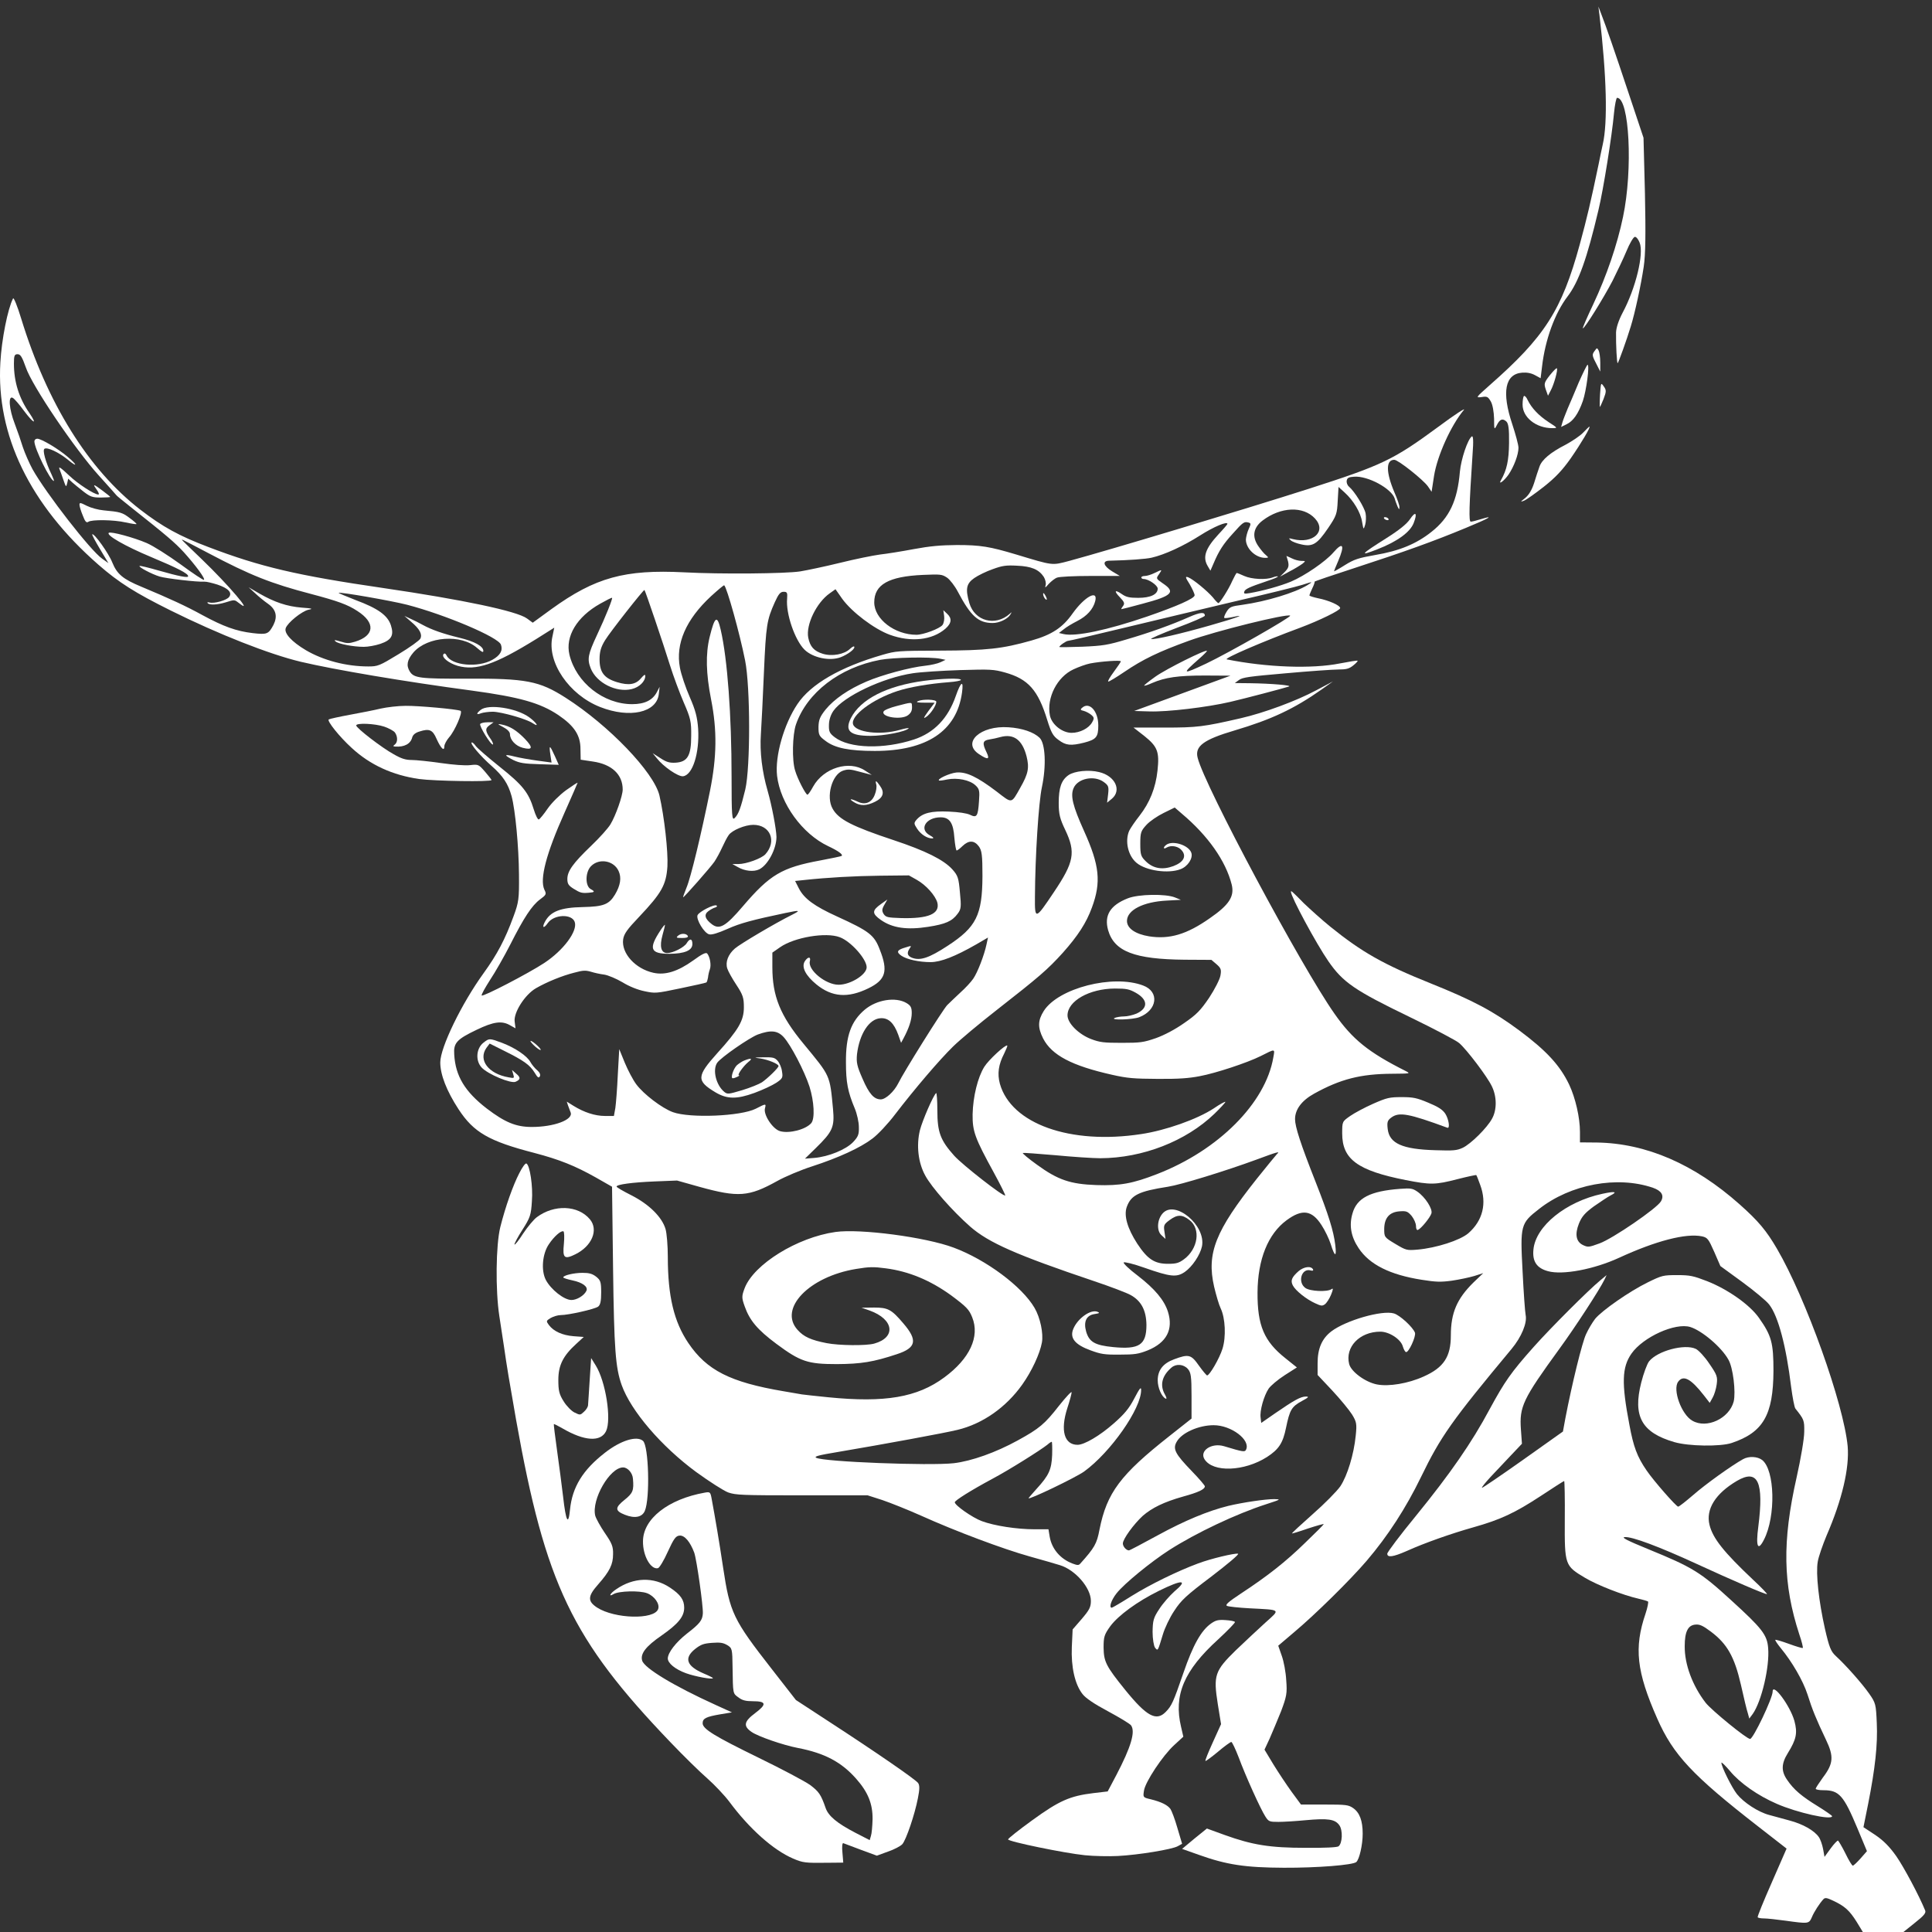
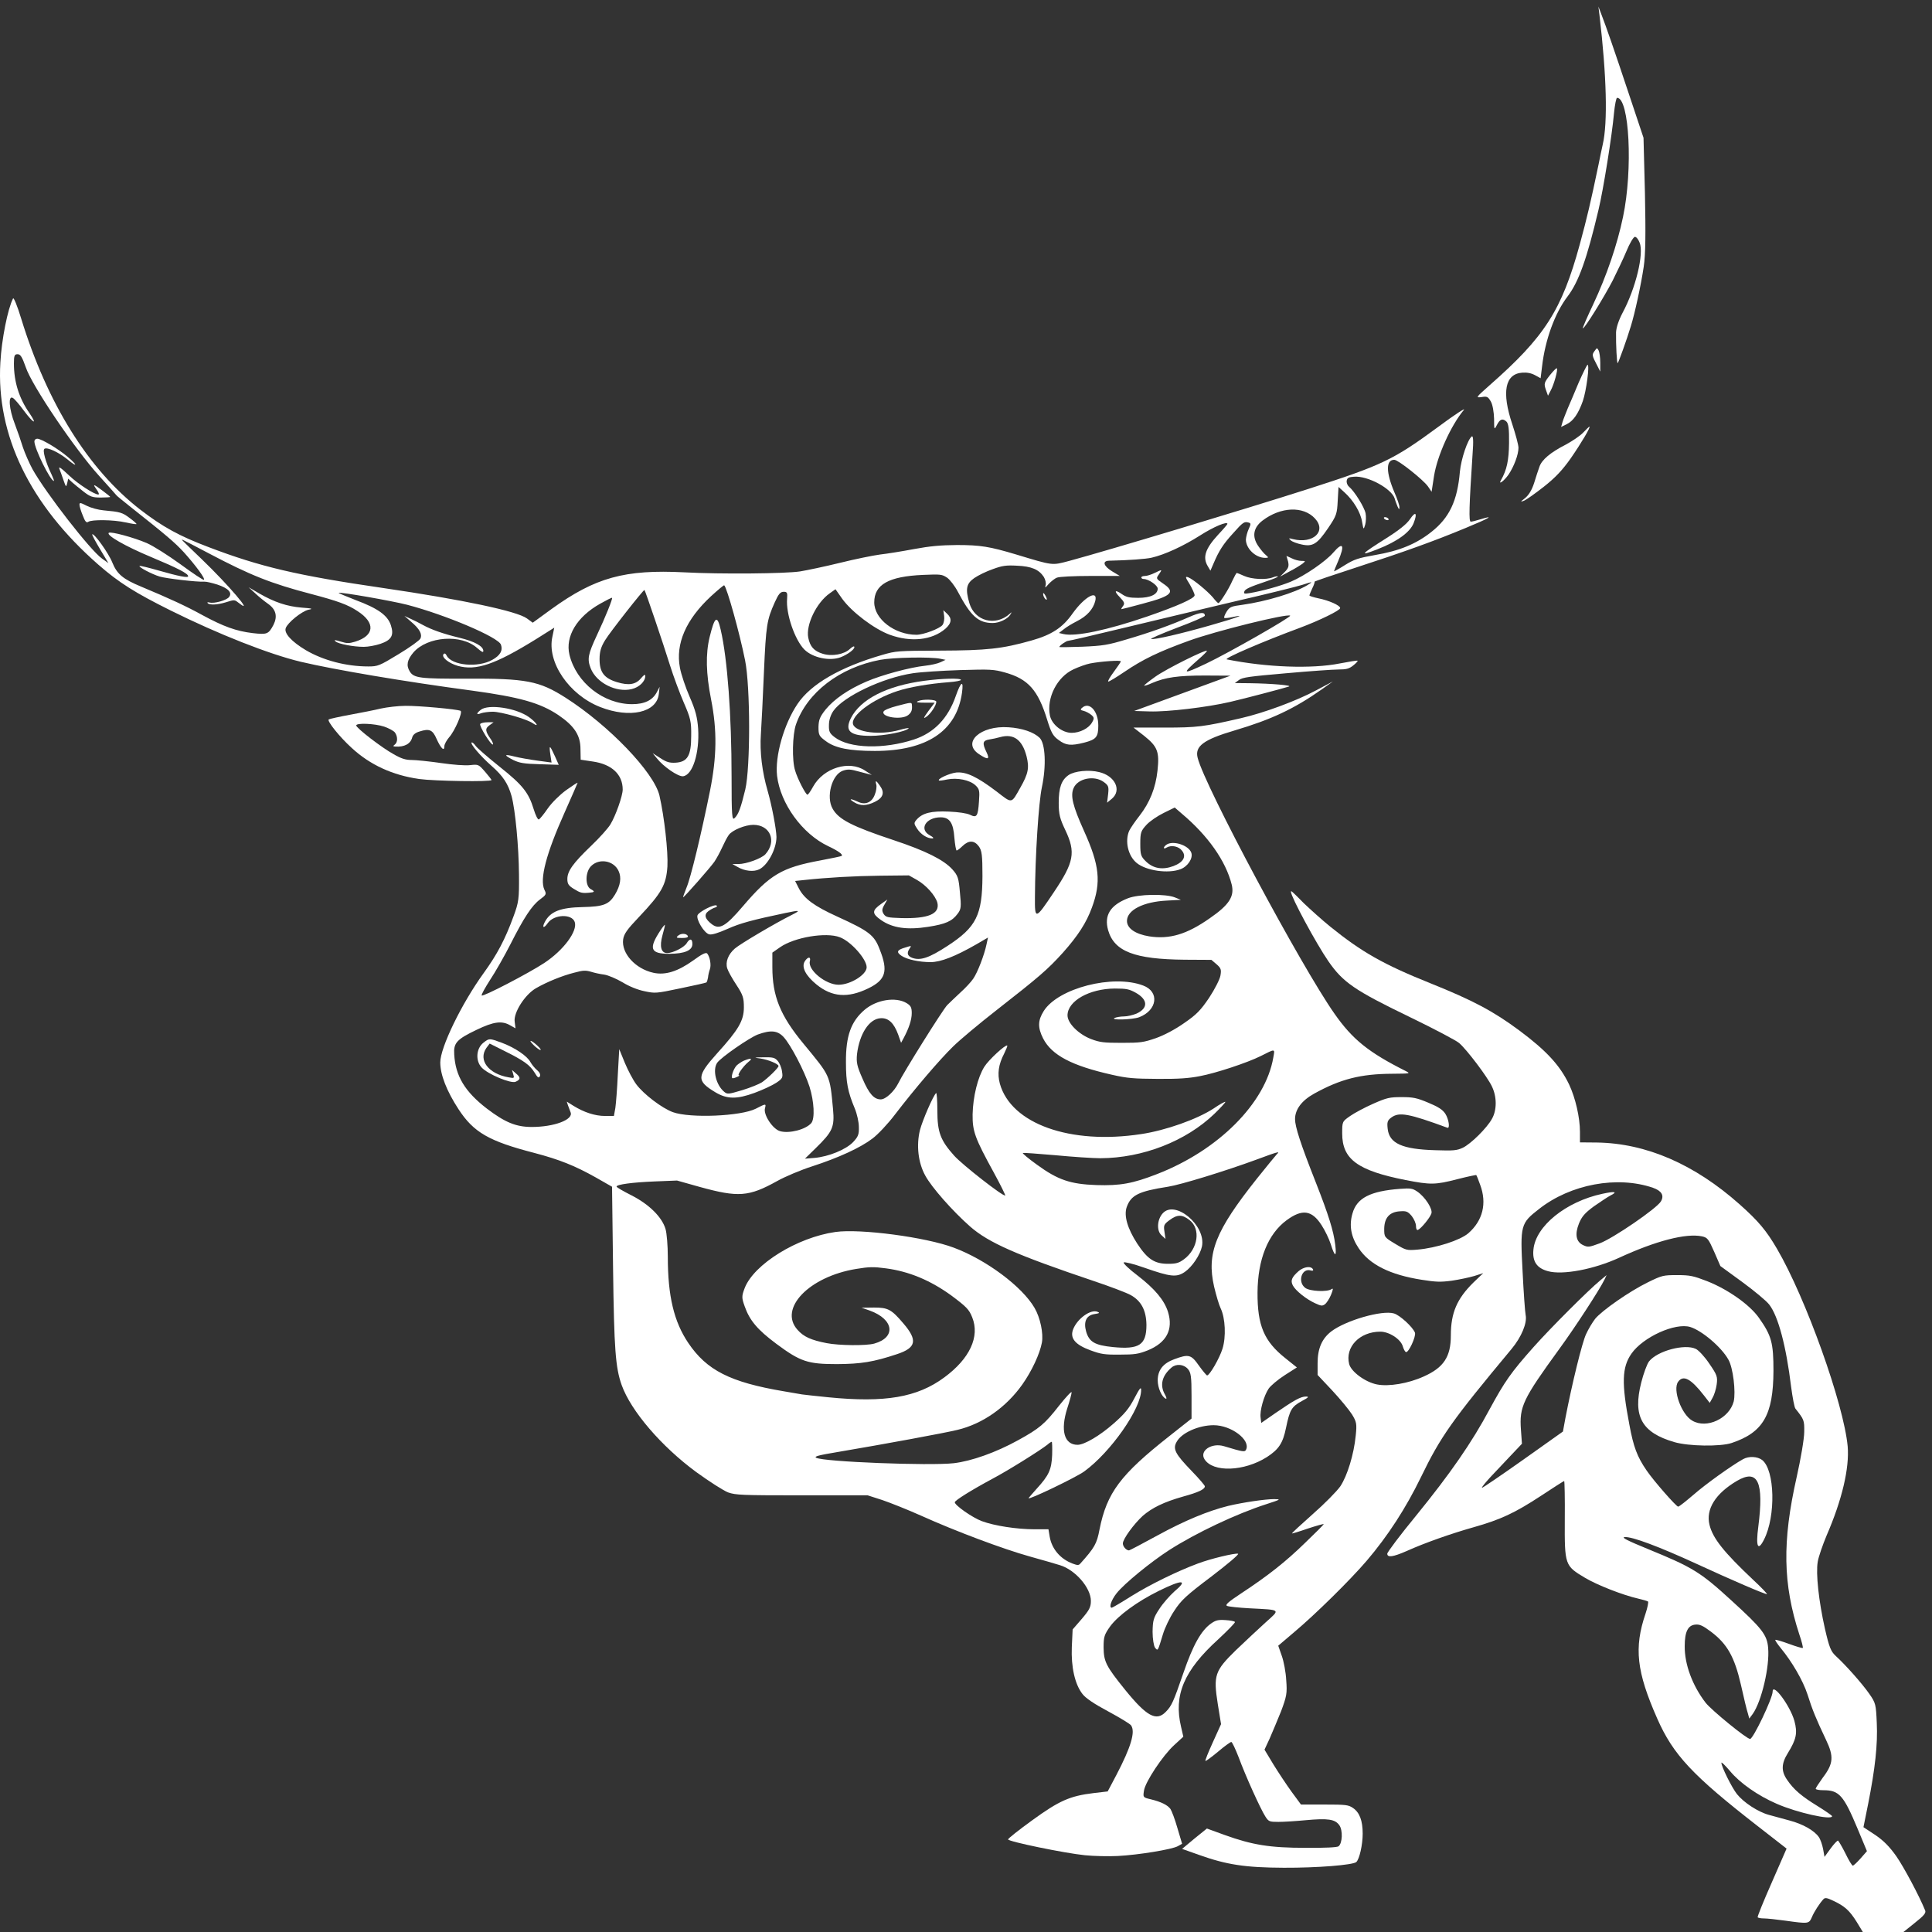
<svg xmlns="http://www.w3.org/2000/svg" xmlns:ns1="http://sodipodi.sourceforge.net/DTD/sodipodi-0.dtd" xmlns:ns2="http://www.inkscape.org/namespaces/inkscape" version="1.1" id="svg815" width="999.062" height="999.062" viewBox="0 0 999.062 999.062" ns1:docname="bull.svg" ns2:version="1.1.2 (0a00cf5339, 2022-02-04)">
  <rect x="0" y="0" width="999.062" height="999.062" fill="#333333" stroke="none" />
  <defs id="defs819" />
  <ns1:namedview pagecolor="#ffffff" bordercolor="#666666" borderopacity="1" objecttolerance="10" gridtolerance="10" guidetolerance="10" ns2:pageopacity="0" ns2:pageshadow="2" ns2:window-width="2256" ns2:window-height="1416" id="namedview817" showgrid="false" fit-margin-top="0" fit-margin-left="0" fit-margin-right="0" fit-margin-bottom="0" ns2:zoom="0.39056226" ns2:cx="-145.94344" ns2:cy="217.63496" ns2:window-x="0" ns2:window-y="54" ns2:window-maximized="1" ns2:current-layer="svg815" showguides="true" ns2:pagecheckerboard="0" />
  <path style="fill:none;fill-opacity:1;stroke:#f7a400;stroke-width:0.852;stroke-opacity:1" d="" id="path1155" ns2:connector-curvature="0" />
  <path style="fill:none;fill-opacity:1;stroke:#f7a400;stroke-width:0.852;stroke-opacity:1" d="" id="path1157" ns2:connector-curvature="0" />
  <path style="fill:none;fill-opacity:1;stroke:#f7a400;stroke-width:0.852;stroke-opacity:1" d="" id="path1177" ns2:connector-curvature="0" />
  <path style="fill:none;fill-opacity:1;stroke:#f7a400;stroke-width:0.852;stroke-opacity:1" d="" id="path1179" ns2:connector-curvature="0" />
  <path style="fill:none;fill-opacity:1;stroke:#f7a400;stroke-width:0.852;stroke-opacity:1" d="" id="path1181" ns2:connector-curvature="0" />
  <path style="fill:none;fill-opacity:1;stroke:#f7a400;stroke-width:0.852;stroke-opacity:1" d="" id="path1183" ns2:connector-curvature="0" />
  <path style="fill:none;fill-opacity:1;stroke:#f7a400;stroke-width:0.852;stroke-opacity:1" d="" id="path1185" ns2:connector-curvature="0" />
  <path style="fill:none;fill-opacity:1;stroke:#f7a400;stroke-width:0.852;stroke-opacity:1" d="" id="path1191" ns2:connector-curvature="0" />
  <path style="fill:none;fill-opacity:1;stroke:#f7a400;stroke-width:0.852;stroke-opacity:1" d="" id="path1193" ns2:connector-curvature="0" />
  <path style="fill:none;fill-opacity:1;stroke:#f7a400;stroke-width:0.852;stroke-opacity:1" d="" id="path1195" ns2:connector-curvature="0" />
-   <path style="fill:none;fill-opacity:1;stroke:#f7a400;stroke-width:0.852;stroke-opacity:1" d="" id="path1197" ns2:connector-curvature="0" />
  <path style="fill:none;fill-opacity:1;stroke:#f7a400;stroke-width:0.852;stroke-opacity:1" d="" id="path1215" ns2:connector-curvature="0" />
  <path style="fill:none;fill-opacity:1;stroke:#f7a400;stroke-width:0.852;stroke-opacity:1" d="" id="path1217" ns2:connector-curvature="0" />
  <path style="fill:none;fill-opacity:1;stroke:#f7a400;stroke-width:0.301;stroke-opacity:1" d="" id="path1233" ns2:connector-curvature="0" />
  <path style="fill:none;fill-opacity:1;stroke:#f7a400;stroke-width:0.301;stroke-opacity:1" d="" id="path1235" ns2:connector-curvature="0" />
  <g style="fill:#ffffff;fill-opacity:1;stroke:none" transform="matrix(0.106,0,0,-0.078,-0.236,999.062)" id="g1034">
    <path ns2:connector-curvature="0" d="m 7805,12710 c 35,-403 41,-715 16,-860 -5,-30 -14,-89 -20,-130 -39,-254 -56,-352 -92,-532 -88,-437 -171,-613 -441,-935 -66,-80 -68,-82 -38,-77 27,6 31,3 45,-29 9,-21 15,-69 16,-114 0,-74 1,-76 13,-44 15,41 28,48 47,25 10,-13 14,-49 13,-143 -1,-116 -11,-178 -39,-245 -16,-37 15,-6 37,37 26,53 48,131 48,177 0,19 -14,89 -30,155 -53,214 -36,335 49,343 23,2 43,-3 62,-17 l 27,-20 7,77 c 15,177 62,354 125,466 54,97 94,249 150,571 24,134 67,502 76,643 4,56 11,102 15,102 60,0 78,-475 29,-790 -28,-183 -80,-390 -145,-578 -30,-86 -53,-158 -51,-160 7,-6 103,205 145,315 22,60 53,148 68,197 15,50 33,91 40,94 7,2 17,-14 24,-38 22,-73 -19,-303 -83,-465 -19,-49 -31,-98 -32,-130 -1,-81 4,-209 8,-204 4,4 44,154 64,244 20,87 50,276 63,395 9,82 10,220 6,485 l -7,370 -70,285 c -73,298 -112,451 -136,535 l -14,50 z" id="path968" style="fill:#ffffff;fill-opacity:1" />
    <path ns2:connector-curvature="0" d="m 66,10830 c -26,-68 -56,-273 -62,-425 -21,-481 144,-943 478,-1340 101,-120 180,-187 353,-304 234,-158 481,-290 635,-340 166,-53 504,-131 835,-191 232,-43 332,-81 421,-162 78,-72 108,-134 108,-225 l 1,-71 59,-12 c 93,-18 146,-86 146,-186 0,-41 -34,-173 -60,-231 -11,-25 -53,-89 -94,-142 -89,-116 -116,-168 -116,-220 0,-32 6,-44 31,-65 32,-27 40,-30 74,-26 29,3 31,8 9,24 -28,21 -27,114 2,153 40,54 111,36 134,-33 15,-44 9,-96 -18,-157 -29,-65 -56,-79 -156,-82 -110,-3 -159,-29 -186,-99 -15,-39 -5,-45 14,-8 30,59 118,64 132,8 15,-60 -55,-188 -149,-272 -76,-68 -301,-227 -305,-215 -2,6 17,52 41,103 25,51 69,156 98,233 67,180 106,261 146,301 30,30 32,35 21,64 -24,70 9,240 98,510 35,107 64,197 64,199 0,3 -25,-19 -56,-49 -32,-32 -70,-83 -90,-122 -18,-36 -38,-69 -43,-72 -5,-3 -16,27 -25,67 -25,112 -55,162 -166,282 -56,61 -109,123 -117,138 -8,16 -17,26 -20,23 -8,-8 42,-89 98,-156 55,-66 80,-117 97,-200 18,-91 35,-334 36,-520 1,-161 -1,-183 -27,-278 -41,-152 -79,-250 -146,-376 -107,-201 -211,-492 -211,-591 0,-81 31,-189 89,-310 74,-154 148,-212 370,-290 123,-44 198,-85 299,-162 l 80,-62 5,-543 c 5,-537 12,-657 42,-772 45,-171 193,-406 364,-577 64,-63 134,-124 156,-135 37,-17 64,-19 360,-19 h 320 l 71,-31 c 39,-18 124,-64 190,-104 168,-103 400,-221 529,-270 61,-23 127,-49 148,-58 75,-31 151,-150 151,-237 0,-42 -8,-61 -45,-120 l -44,-69 -4,-117 c -4,-132 15,-247 52,-311 15,-27 56,-65 125,-115 56,-41 107,-83 112,-93 22,-42 0,-143 -72,-330 l -42,-108 -69,-11 c -116,-19 -168,-51 -299,-180 -65,-64 -118,-121 -118,-127 0,-14 274,-91 375,-105 44,-6 116,-8 160,-5 102,7 266,44 293,65 l 21,16 -23,105 c -12,58 -28,114 -34,126 -14,26 -45,47 -96,64 -38,12 -38,13 -33,57 6,58 92,234 148,303 l 44,55 -11,65 c -37,210 14,374 181,580 46,58 83,110 82,115 -2,6 -23,11 -47,13 -35,3 -47,-1 -70,-23 -48,-46 -88,-143 -134,-325 -50,-197 -58,-221 -87,-261 -46,-64 -93,-29 -197,145 -94,158 -105,188 -106,281 0,72 3,86 33,143 39,71 131,163 237,234 115,77 145,75 74,-6 -21,-26 -54,-76 -72,-114 -29,-59 -32,-77 -33,-152 0,-47 6,-94 12,-105 14,-23 13,-25 38,87 9,42 34,114 56,158 33,69 58,101 181,227 78,81 137,148 130,151 -16,5 -134,-33 -196,-65 -101,-51 -233,-139 -323,-215 -50,-43 -94,-78 -97,-78 -15,0 -3,50 23,95 37,64 167,208 257,287 131,114 327,240 473,304 72,32 74,33 39,34 -43,0 -153,-22 -224,-45 -98,-33 -212,-97 -344,-195 -74,-55 -137,-100 -140,-100 -13,0 -30,25 -30,46 0,29 53,128 97,183 45,53 103,92 197,128 75,28 106,48 106,68 0,6 -29,52 -64,101 -81,114 -94,147 -73,195 24,59 107,109 180,109 86,0 181,-98 158,-162 -6,-17 -13,-16 -108,23 -60,24 -120,-30 -95,-86 41,-90 194,-82 305,14 58,51 78,93 93,194 18,118 27,140 77,177 33,24 37,30 20,30 -25,0 -56,-23 -148,-109 l -70,-66 -3,35 c -5,45 16,145 39,192 10,20 45,60 78,89 l 60,52 -56,61 c -104,112 -137,217 -136,436 1,219 51,388 142,479 76,76 123,67 170,-32 17,-35 37,-92 45,-126 20,-88 30,-89 22,-4 -8,90 -32,196 -96,417 -73,251 -100,365 -100,415 0,64 32,123 93,169 129,97 227,131 382,132 88,1 89,1 65,18 -182,124 -260,210 -348,381 -162,313 -633,1509 -667,1695 -15,77 28,121 180,182 179,72 290,143 423,270 l 57,55 -82,-59 c -96,-70 -255,-150 -368,-185 -182,-57 -213,-62 -371,-62 h -152 l 53,-56 c 64,-70 74,-104 64,-229 -9,-115 -38,-213 -88,-300 -21,-36 -43,-80 -50,-99 -22,-68 -6,-166 36,-213 46,-52 154,-73 214,-42 36,18 62,73 53,109 -13,51 -91,84 -122,53 -17,-17 -15,-33 2,-18 23,18 59,8 75,-22 22,-38 6,-76 -42,-101 -53,-27 -98,-17 -134,30 -25,33 -28,44 -28,118 0,74 3,85 30,125 16,24 54,59 84,79 l 54,36 34,-40 c 128,-146 215,-314 244,-471 14,-78 -12,-134 -107,-223 -112,-107 -196,-141 -296,-120 -67,15 -108,53 -108,102 0,72 79,127 194,135 l 69,5 -29,16 c -46,25 -178,22 -230,-6 -86,-46 -116,-113 -96,-211 30,-141 128,-193 374,-196 l 130,-1 25,-29 c 22,-26 24,-36 19,-75 -3,-25 -28,-91 -55,-147 -42,-84 -61,-111 -122,-168 -45,-43 -97,-80 -138,-100 -60,-28 -75,-31 -166,-31 -88,0 -107,3 -150,25 -61,32 -115,105 -115,157 0,95 106,177 231,178 57,0 70,-4 102,-28 60,-46 61,-102 4,-138 -18,-10 -45,-19 -62,-19 -16,0 -37,-5 -45,-10 -25,-16 87,-12 120,5 88,46 100,169 19,210 -147,76 -414,-17 -485,-169 -29,-63 -30,-109 -3,-182 42,-111 140,-181 337,-241 75,-23 106,-26 222,-27 102,-1 152,4 205,18 79,20 232,89 297,133 73,50 70,51 62,-9 -38,-302 -267,-615 -567,-773 -119,-63 -180,-78 -296,-73 -127,6 -188,34 -290,135 -41,40 -72,75 -69,78 2,2 73,-5 158,-15 85,-11 184,-20 220,-20 207,1 418,113 557,295 29,38 53,74 53,78 0,5 -26,-14 -57,-43 -81,-72 -235,-146 -354,-170 -346,-72 -634,68 -689,334 -13,66 -7,127 21,200 10,28 17,51 15,53 -8,9 -91,-95 -112,-141 -32,-70 -55,-197 -57,-315 -1,-112 11,-157 103,-385 33,-82 58,-151 56,-153 -9,-9 -208,202 -249,264 -67,102 -82,155 -82,300 0,67 -3,119 -6,115 -14,-16 -67,-182 -79,-246 -18,-100 -9,-215 26,-301 31,-78 133,-235 219,-338 90,-107 225,-188 605,-362 79,-36 160,-78 178,-92 52,-39 76,-102 77,-198 0,-133 -35,-164 -163,-147 -89,12 -116,34 -131,102 -14,67 1,109 41,117 24,5 27,8 14,15 -33,18 -97,-44 -118,-114 -18,-60 8,-104 85,-142 50,-25 68,-29 142,-28 73,0 91,4 136,28 92,51 126,138 99,256 -18,77 -64,152 -148,240 -41,42 -71,81 -68,87 4,5 47,-9 101,-35 128,-61 157,-65 197,-28 37,35 75,113 84,170 20,139 -132,311 -192,218 -27,-41 -30,-114 -6,-144 l 20,-25 -5,47 c -5,43 -3,50 25,78 38,38 61,38 97,0 56,-58 42,-191 -27,-260 -25,-25 -38,-30 -78,-30 -66,0 -100,31 -150,134 -48,101 -66,186 -51,243 21,79 59,104 201,134 62,13 280,104 430,179 105,53 119,58 102,38 -5,-7 -49,-80 -98,-163 -203,-347 -246,-495 -209,-716 10,-57 24,-122 32,-144 23,-65 27,-190 9,-268 -15,-65 -63,-177 -75,-177 -3,0 -21,29 -40,65 -38,74 -50,78 -121,42 -54,-27 -80,-72 -80,-140 0,-48 19,-109 39,-121 6,-4 4,9 -4,28 -26,62 -14,125 33,179 23,26 59,21 79,-10 15,-23 18,-50 18,-178 v -151 l -107,-115 c -240,-257 -306,-376 -342,-621 -13,-94 -24,-120 -94,-226 -8,-12 -14,-11 -38,1 -60,31 -101,98 -111,178 l -6,49 h -68 c -86,0 -196,23 -257,54 -46,23 -132,105 -132,125 0,12 80,80 184,156 78,56 235,190 268,226 9,11 18,19 21,19 2,0 3,-39 2,-87 -3,-98 -16,-136 -76,-225 -21,-32 -39,-60 -39,-62 0,-13 230,137 271,177 129,127 280,419 278,542 0,22 -8,8 -33,-57 -26,-68 -49,-105 -102,-168 -67,-80 -142,-140 -175,-140 -65,0 -85,95 -50,243 12,49 21,96 21,105 0,9 -27,-30 -61,-88 -70,-122 -96,-152 -202,-231 -107,-80 -225,-137 -312,-151 -118,-18 -634,9 -671,36 -12,9 11,17 108,39 222,51 522,126 581,146 123,40 237,149 316,300 47,90 86,205 96,279 8,60 -8,165 -36,230 -61,142 -236,319 -394,399 -137,70 -456,127 -577,104 -187,-36 -398,-214 -443,-372 -15,-54 -15,-64 0,-121 24,-93 62,-155 155,-249 117,-118 153,-134 295,-134 118,1 178,14 293,66 94,42 102,92 31,204 -58,93 -75,105 -143,105 l -61,-1 40,-19 c 118,-58 130,-178 22,-219 -39,-15 -172,-13 -232,3 -76,20 -112,42 -142,88 -94,141 56,353 286,404 63,14 84,15 144,4 113,-20 217,-79 319,-179 75,-76 88,-94 103,-146 38,-128 -12,-274 -136,-398 -132,-133 -290,-169 -565,-132 -60,8 -118,17 -129,19 -11,3 -51,12 -90,21 -261,60 -375,139 -465,320 -70,141 -100,311 -100,571 0,73 -5,156 -11,184 -17,79 -79,163 -165,223 -41,28 -74,54 -74,59 0,14 77,28 185,34 l 110,6 110,-42 c 189,-71 240,-66 379,39 38,29 115,73 170,97 129,57 235,123 294,184 26,26 76,98 111,161 96,170 216,361 283,450 33,44 128,152 212,241 209,222 249,269 323,380 74,113 115,199 142,300 46,169 37,280 -38,506 -56,169 -68,236 -51,287 21,64 101,85 147,39 23,-23 25,-31 21,-81 l -5,-56 24,27 c 48,56 15,151 -63,176 -50,17 -120,7 -149,-20 -35,-33 -48,-84 -48,-185 0,-75 6,-105 32,-179 52,-149 43,-213 -56,-413 -90,-183 -93,-184 -92,-32 1,272 18,629 34,729 22,141 17,289 -11,327 -29,38 -85,64 -152,70 -137,13 -229,-102 -144,-178 44,-40 54,-36 37,12 -22,61 -19,78 13,85 15,3 39,10 54,16 65,24 107,-17 128,-127 14,-76 9,-115 -31,-210 -44,-106 -38,-105 -114,-25 -96,99 -149,133 -198,127 -33,-5 -94,-43 -84,-53 2,-2 20,1 40,7 49,13 110,-3 138,-39 19,-24 21,-36 17,-107 -5,-100 -11,-110 -44,-88 -16,10 -54,18 -103,21 -86,5 -128,-9 -157,-53 -14,-22 -14,-27 2,-60 18,-38 49,-65 74,-65 10,1 5,8 -12,21 -54,40 -19,119 53,119 44,0 62,-37 67,-136 3,-46 8,-84 11,-84 4,0 17,14 29,30 30,39 57,38 79,-2 15,-28 18,-58 18,-198 -1,-259 -30,-338 -170,-462 -91,-81 -134,-100 -174,-79 -23,13 -26,32 -11,62 10,19 9,19 -21,6 -41,-16 -46,-30 -19,-55 26,-24 85,-42 142,-42 49,0 119,37 222,117 l 58,46 -7,-44 c -11,-72 -44,-188 -65,-229 -11,-22 -39,-63 -63,-92 -23,-29 -52,-67 -64,-83 -22,-31 -214,-448 -239,-519 -20,-54 -61,-106 -85,-106 -33,0 -57,36 -89,137 -27,83 -31,108 -27,163 12,134 59,233 114,238 39,4 66,-31 87,-109 l 14,-54 12,30 c 26,66 40,122 40,167 0,38 -5,50 -26,67 -53,42 -145,22 -203,-44 -67,-77 -93,-174 -92,-349 0,-133 9,-196 43,-306 11,-36 20,-91 20,-123 1,-49 -3,-64 -28,-100 -35,-50 -120,-97 -189,-105 l -46,-5 52,69 c 83,110 93,140 85,259 -16,231 -12,216 -144,434 -114,187 -152,316 -152,508 v 96 l 38,36 c 70,66 224,101 291,66 54,-27 131,-145 131,-199 0,-49 -79,-116 -137,-116 -63,0 -151,98 -140,156 6,32 -10,31 -25,-1 -17,-38 4,-94 57,-153 76,-84 153,-92 253,-26 85,56 98,114 56,257 -27,97 -51,122 -209,220 -110,68 -159,117 -185,184 l -19,51 42,6 c 116,17 246,27 373,29 l 140,2 38,-29 c 46,-35 91,-104 101,-152 13,-74 -44,-107 -177,-102 -65,3 -74,5 -85,27 -9,20 -9,32 3,60 l 15,36 -30,-29 c -46,-44 -46,-64 -1,-107 56,-53 127,-67 230,-45 85,18 117,37 144,87 17,30 18,47 11,141 -6,96 -10,112 -37,153 -42,63 -130,123 -285,193 -204,92 -270,138 -299,209 -33,78 -4,226 50,252 25,11 35,11 85,-8 l 56,-20 -33,29 c -77,70 -202,18 -253,-106 -12,-30 -24,-54 -28,-54 -8,0 -48,104 -60,160 -16,68 -13,237 4,305 54,212 213,378 411,429 63,16 245,21 294,7 l 25,-7 -25,-16 c -14,-9 -47,-19 -74,-23 -73,-10 -212,-61 -287,-105 -89,-52 -157,-116 -199,-185 -28,-48 -34,-68 -35,-116 0,-54 3,-61 36,-94 45,-46 115,-65 239,-65 253,0 399,132 425,385 9,87 -5,77 -30,-20 -38,-149 -106,-245 -204,-289 -148,-66 -315,-60 -387,15 -25,26 -29,38 -28,82 0,32 9,68 22,93 50,96 240,219 387,249 38,8 142,17 230,21 150,6 164,5 220,-16 113,-43 161,-116 206,-315 19,-83 28,-106 55,-132 36,-37 60,-40 125,-18 59,21 69,37 69,114 0,96 -44,160 -79,117 -10,-11 -8,-16 7,-20 11,-4 27,-15 37,-26 15,-17 16,-24 5,-50 -16,-40 -60,-70 -100,-70 -46,0 -97,55 -106,115 -17,117 35,256 115,306 25,16 62,34 81,39 54,14 150,23 150,14 0,-4 -16,-36 -35,-71 -19,-35 -31,-63 -26,-63 5,0 39,28 77,63 92,85 169,135 315,207 131,65 480,182 495,167 8,-8 -300,-247 -410,-318 -117,-75 -121,-72 -34,32 21,25 38,48 38,52 0,15 -200,-120 -252,-171 -32,-31 -56,-57 -54,-59 2,-2 19,5 38,17 65,38 127,50 258,50 l 125,-1 -235,-117 -235,-117 75,-3 c 87,-4 283,28 393,63 73,23 260,90 287,102 18,8 -86,20 -190,22 l -74,1 20,20 c 17,18 52,24 230,45 115,14 230,25 256,25 38,0 52,5 72,27 14,15 23,29 21,31 -2,3 -41,-6 -87,-18 -136,-37 -357,-26 -551,27 -18,5 177,119 358,210 96,49 195,115 195,130 0,18 -55,51 -107,65 -24,7 -43,15 -43,19 0,3 6,25 14,47 8,22 13,42 11,44 -2,2 87,43 198,92 244,108 383,176 539,264 116,65 145,88 73,58 -21,-9 -42,-16 -48,-16 -10,0 -8,101 9,450 5,86 3,122 -4,115 -20,-20 -52,-149 -58,-234 -12,-192 -51,-305 -139,-399 -73,-79 -156,-126 -274,-153 -83,-20 -103,-29 -148,-67 -29,-25 -53,-43 -53,-41 0,2 9,33 20,67 34,108 24,132 -23,58 -37,-59 -141,-156 -208,-194 -50,-28 -136,-61 -202,-76 -23,-5 -28,-4 -25,9 3,18 24,31 111,71 32,14 56,28 53,31 -2,2 -13,0 -24,-6 -33,-18 -104,-13 -140,9 -18,11 -34,20 -36,20 -3,0 -12,-24 -22,-52 -17,-54 -61,-148 -68,-148 -3,0 -15,17 -27,38 -28,44 -96,120 -120,133 -16,8 -15,1 7,-46 13,-31 24,-63 24,-73 0,-21 -85,-72 -232,-141 -193,-90 -349,-135 -408,-116 l -22,7 24,25 c 12,14 42,38 65,54 48,33 78,79 88,132 15,79 -51,31 -110,-81 -49,-95 -102,-142 -201,-180 -143,-55 -217,-66 -449,-67 -203,-1 -212,-2 -278,-28 -206,-81 -350,-194 -415,-327 -66,-134 -110,-345 -99,-475 16,-184 123,-385 249,-466 50,-32 74,-56 66,-65 -3,-3 -50,-16 -104,-30 -188,-47 -246,-94 -378,-304 -84,-134 -114,-157 -151,-119 -34,35 -40,64 -17,87 11,11 26,22 33,24 8,3 11,9 7,13 -11,11 -85,-40 -93,-64 -8,-27 32,-119 57,-127 13,-4 42,8 89,36 62,38 123,60 284,106 71,20 75,18 30,-13 -80,-54 -253,-193 -278,-223 -33,-39 -47,-90 -37,-132 4,-18 24,-67 45,-110 32,-66 36,-86 36,-148 0,-88 -26,-148 -130,-304 -101,-153 -102,-183 -9,-259 57,-46 104,-47 191,-4 40,20 87,50 106,67 31,28 33,35 28,75 -2,25 -12,56 -21,70 -14,22 -23,25 -69,24 -49,-1 -50,-2 -15,-8 38,-8 88,-36 88,-50 0,-12 -53,-82 -81,-108 -14,-12 -57,-36 -96,-52 -67,-27 -72,-28 -87,-12 -41,45 -59,147 -35,194 19,36 156,165 198,187 63,31 96,27 126,-17 35,-52 101,-224 126,-328 23,-100 27,-212 9,-242 -27,-43 -107,-71 -152,-54 -36,13 -83,110 -74,152 6,32 5,32 -45,-3 -73,-50 -320,-64 -404,-23 -53,26 -143,119 -179,185 -16,29 -41,94 -56,143 l -27,90 -7,-169 c -3,-93 -9,-193 -12,-221 l -7,-53 h -44 c -48,0 -102,24 -153,67 l -33,28 6,-25 c 4,-14 10,-35 13,-47 13,-48 -81,-96 -190,-96 -77,0 -131,31 -219,122 -107,112 -153,216 -159,358 -4,77 12,101 109,164 84,55 124,62 165,29 l 25,-19 -4,43 c -7,60 50,181 104,223 54,42 128,83 187,103 43,16 55,16 81,6 16,-7 46,-16 65,-19 19,-4 59,-27 89,-51 32,-27 74,-50 107,-59 52,-15 56,-15 175,19 67,19 124,36 127,39 3,3 6,17 8,32 1,16 5,40 9,55 8,29 0,84 -13,105 -6,9 -26,-4 -68,-46 -76,-74 -137,-99 -194,-82 -88,26 -157,129 -148,221 4,37 19,66 78,150 110,158 132,212 138,334 4,96 -15,330 -39,471 -27,153 -246,464 -458,648 -128,111 -192,128 -485,126 -226,-1 -255,4 -275,48 -18,40 -13,76 18,126 69,107 234,123 311,29 22,-26 30,-32 30,-19 0,31 -43,63 -116,87 -79,26 -136,53 -179,85 -16,12 -43,31 -60,41 l -30,19 33,-39 c 41,-47 55,-82 45,-111 -4,-12 -52,-59 -107,-104 -93,-77 -101,-81 -147,-81 -108,0 -220,40 -305,108 -69,56 -107,112 -98,146 9,36 78,112 111,122 24,6 19,9 -33,14 -72,8 -133,36 -206,93 l -53,42 32,-40 c 17,-22 45,-53 62,-69 40,-38 48,-84 27,-141 -24,-61 -31,-65 -101,-54 -81,13 -143,44 -245,119 -80,60 -160,110 -299,189 -89,50 -118,83 -141,160 -18,62 -89,196 -98,187 -2,-3 15,-46 38,-98 l 41,-93 -31,30 c -56,53 -273,432 -339,592 -16,40 -37,105 -47,145 -9,40 -27,111 -40,157 -28,98 -33,191 -9,171 8,-6 33,-46 55,-87 46,-83 66,-95 26,-14 -51,99 -76,208 -76,329 0,53 3,62 18,62 14,0 22,-18 40,-87 30,-122 240,-543 356,-717 47,-71 86,-130 86,-131 0,-2 29,-34 64,-72 183,-197 220,-240 265,-306 57,-86 106,-176 98,-183 -3,-3 -54,43 -114,103 -60,59 -134,123 -165,141 -63,37 -175,78 -185,68 -15,-15 80,-89 207,-161 130,-74 180,-109 180,-127 0,-12 -44,-1 -144,38 -49,19 -90,33 -93,30 -7,-6 59,-54 98,-70 32,-13 182,-37 219,-34 8,1 36,-8 62,-19 53,-24 74,-53 58,-82 -11,-22 -73,-46 -96,-37 -9,3 -12,1 -9,-4 9,-14 47,-12 88,5 45,19 42,19 67,-7 72,-77 -53,122 -183,292 -110,144 -104,135 -90,127 7,-4 62,-43 122,-86 205,-147 305,-201 502,-271 128,-46 177,-70 224,-112 90,-78 85,-164 -11,-204 -30,-12 -39,-12 -70,1 -29,12 -34,12 -25,1 14,-17 87,-36 138,-36 21,0 57,9 81,20 54,25 67,56 51,123 -16,66 -63,112 -172,167 -47,25 -84,46 -83,48 7,7 256,-52 334,-79 186,-66 446,-215 458,-265 10,-39 -4,-71 -42,-100 -70,-54 -198,-38 -223,28 -5,14 -10,17 -15,10 -12,-20 24,-60 69,-78 90,-34 181,8 381,176 l 90,77 -9,-59 c -28,-169 81,-386 233,-467 144,-77 276,-37 286,86 l 4,48 -13,-34 c -21,-55 -60,-81 -121,-81 -140,0 -273,143 -306,328 -21,121 36,251 150,338 30,23 56,41 58,39 4,-4 -32,-127 -73,-245 -45,-131 -49,-161 -31,-223 28,-96 125,-162 200,-137 37,12 66,51 66,87 0,13 -6,8 -20,-14 -26,-43 -60,-51 -118,-27 -63,26 -85,66 -85,152 0,50 7,82 27,126 24,54 188,337 192,333 4,-4 92,-357 124,-497 17,-74 48,-187 68,-250 33,-103 37,-126 36,-221 0,-131 -18,-172 -76,-177 -29,-2 -44,3 -74,30 l -38,33 20,-33 c 32,-56 104,-123 128,-120 47,7 81,154 74,314 -4,77 -13,124 -41,211 -20,62 -42,150 -48,195 -22,158 29,319 152,474 34,42 62,74 64,72 13,-13 76,-320 102,-498 26,-177 26,-708 1,-855 -22,-123 -33,-165 -52,-190 -13,-18 -15,14 -15,275 0,405 -20,779 -53,973 -17,101 -29,90 -54,-48 -20,-112 -18,-241 7,-413 30,-207 28,-380 -5,-605 -43,-289 -94,-578 -115,-644 -10,-35 -18,-63 -16,-63 5,0 132,196 152,235 11,22 28,65 38,95 10,30 24,67 32,82 16,32 80,68 120,68 83,0 116,-109 59,-195 -19,-28 -93,-65 -132,-65 h -29 l 25,-19 c 35,-28 79,-34 106,-16 42,28 84,135 84,215 -1,53 -22,205 -43,305 -27,126 -39,258 -33,375 3,63 10,250 15,415 10,309 14,343 53,461 18,54 27,69 43,69 17,0 19,-6 17,-45 -7,-100 38,-276 85,-339 41,-54 123,-77 176,-50 34,18 67,51 67,67 0,9 -8,5 -21,-11 -28,-37 -88,-52 -133,-33 -43,18 -62,47 -71,107 -12,85 40,232 105,294 l 28,27 33,-64 c 47,-88 156,-200 232,-238 103,-51 206,-36 271,40 31,37 33,69 8,100 l -18,23 4,-38 c 2,-20 -1,-47 -8,-60 -13,-24 -93,-65 -127,-65 -106,0 -206,104 -206,215 0,118 70,172 238,182 86,5 92,4 117,-18 14,-13 38,-55 53,-94 63,-162 100,-207 170,-207 31,0 71,25 85,54 9,20 9,21 -2,7 -70,-85 -171,-49 -197,71 -20,94 -15,129 24,166 19,18 60,45 90,59 46,23 65,27 118,23 71,-4 107,-25 131,-74 8,-18 12,-42 9,-55 -4,-20 -2,-19 15,8 12,17 30,37 41,42 11,6 81,11 163,11 h 143 l -38,31 c -42,35 -49,69 -14,70 97,3 177,11 207,20 64,20 155,77 236,147 68,59 134,96 134,77 0,-3 -20,-35 -45,-71 -63,-93 -77,-150 -51,-209 l 13,-30 16,50 c 25,80 46,126 94,197 49,75 55,80 76,72 12,-4 12,-10 1,-42 -7,-20 -13,-52 -14,-70 0,-60 47,-122 94,-122 17,0 18,2 4,18 -9,9 -26,37 -38,61 -31,62 -24,121 21,168 89,92 199,98 256,14 58,-85 -9,-170 -107,-137 -22,8 -23,7 -11,-8 7,-9 31,-21 52,-27 55,-17 77,2 130,108 41,82 44,95 47,181 l 4,92 30,-37 c 43,-53 78,-132 85,-195 7,-53 7,-53 15,-18 4,19 5,53 2,75 -6,41 -54,146 -81,177 -8,9 -13,27 -11,40 2,18 10,24 36,26 67,7 183,-79 198,-145 3,-16 10,-39 14,-53 7,-21 9,-22 9,-5 1,11 -10,55 -24,98 -42,134 -43,217 -1,217 19,0 141,-132 164,-176 l 18,-36 12,106 c 16,134 82,333 145,436 12,19 -44,-30 -123,-110 -221,-221 -273,-255 -635,-413 -320,-139 -968,-404 -1166,-477 -87,-31 -76,-33 -259,42 -130,53 -175,63 -290,63 -80,-1 -130,-7 -210,-27 -58,-15 -132,-31 -165,-36 -33,-6 -121,-30 -195,-55 -75,-25 -163,-50 -195,-57 -72,-15 -387,-19 -565,-6 -290,20 -434,-34 -647,-243 l -92,-91 -28,28 c -49,49 -315,125 -702,202 -419,83 -598,140 -851,271 -144,74 -224,134 -334,249 -253,266 -454,705 -581,1268 -18,81 -36,140 -39,132 z M 6380,8929 c -60,-50 -200,-108 -316,-130 -56,-10 -63,-14 -78,-46 -9,-20 -14,-38 -11,-41 3,-3 21,0 42,6 73,22 15,-7 -112,-56 -144,-56 -270,-95 -287,-90 -6,2 50,35 125,74 75,38 137,74 137,81 0,26 -23,23 -78,-10 -85,-51 -189,-102 -305,-148 -91,-37 -114,-42 -215,-48 -61,-3 -112,-4 -112,-2 0,9 34,41 43,41 6,0 126,38 266,84 141,46 387,126 546,177 160,50 308,100 330,110 52,23 55,23 25,-2 z" id="path970" style="fill:#ffffff;fill-opacity:1" />
    <path ns2:connector-curvature="0" d="m 7781,10481 c -13,-24 -13,-29 13,-96 l 15,-40 v 60 c 0,33 -4,69 -8,80 -8,19 -8,19 -20,-4 z" id="path972" style="fill:#ffffff;fill-opacity:1" />
    <path ns2:connector-curvature="0" d="m 7704,10273 c -20,-65 -44,-143 -54,-173 -9,-31 -21,-70 -25,-89 l -7,-33 27,18 c 32,21 57,69 79,154 17,67 34,240 23,240 -3,0 -22,-53 -43,-117 z" id="path974" style="fill:#ffffff;fill-opacity:1" />
    <path ns2:connector-curvature="0" d="m 7562,10319 c -27,-47 -28,-55 -19,-92 l 11,-42 13,34 c 16,39 37,141 30,148 -3,2 -18,-19 -35,-48 z" id="path976" style="fill:#ffffff;fill-opacity:1" />
-     <path ns2:connector-curvature="0" d="m 7808,10195 c -2,-44 -2,-82 -1,-84 1,-2 9,22 18,52 14,50 14,59 1,84 -14,27 -14,25 -18,-52 z" id="path978" style="fill:#ffffff;fill-opacity:1" />
-     <path ns2:connector-curvature="0" d="m 7437,10183 c -4,-3 -7,-29 -7,-57 0,-85 66,-156 145,-156 27,0 27,1 -18,40 -49,44 -83,93 -102,146 -6,19 -15,31 -18,27 z" id="path980" style="fill:#ffffff;fill-opacity:1" />
    <path ns2:connector-curvature="0" d="m 7726,9941 c -15,-22 -54,-57 -85,-80 -75,-52 -118,-101 -129,-148 -6,-21 -17,-69 -26,-108 -11,-46 -26,-79 -44,-99 -23,-24 -24,-27 -5,-17 11,6 55,48 97,93 57,61 91,111 131,188 51,100 99,210 91,210 -2,0 -15,-18 -30,-39 z" id="path982" style="fill:#ffffff;fill-opacity:1" />
    <path ns2:connector-curvature="0" d="m 170,9882 c 0,-47 78,-262 95,-262 2,0 -3,19 -11,42 -30,85 -45,161 -35,171 13,13 69,-22 115,-73 47,-53 47,-36 -1,19 -44,52 -129,121 -149,121 -8,0 -14,-8 -14,-18 z" id="path984" style="fill:#ffffff;fill-opacity:1" />
    <path ns2:connector-curvature="0" d="m 294,9693 c 3,-10 11,-40 18,-68 12,-47 13,-48 18,-20 l 5,30 20,-25 c 11,-13 36,-41 56,-62 32,-33 42,-38 83,-38 25,0 46,2 46,4 0,2 -18,22 -40,44 -44,44 -47,44 -25,2 9,-17 12,-30 7,-30 -20,0 -100,71 -141,124 -46,59 -56,67 -47,39 z" id="path986" style="fill:#ffffff;fill-opacity:1" />
    <path ns2:connector-curvature="0" d="m 390,9462 c 0,-10 7,-42 16,-71 11,-40 18,-51 27,-42 16,16 125,14 182,-4 27,-8 51,-13 53,-11 2,2 -13,20 -33,40 -36,37 -46,41 -127,51 -26,3 -63,17 -82,30 -32,22 -36,23 -36,7 z" id="path988" style="fill:#ffffff;fill-opacity:1" />
    <path ns2:connector-curvature="0" d="m 6881,9367 c -16,-32 -51,-71 -115,-126 -127,-109 -135,-122 -46,-75 97,51 162,114 179,176 19,66 9,80 -18,25 z" id="path990" style="fill:#ffffff;fill-opacity:1" />
    <path ns2:connector-curvature="0" d="m 6755,9370 c 3,-5 11,-10 16,-10 6,0 7,5 4,10 -3,6 -11,10 -16,10 -6,0 -7,-4 -4,-10 z" id="path992" style="fill:#ffffff;fill-opacity:1" />
-     <path ns2:connector-curvature="0" d="m 6286,9086 c 5,-31 2,-44 -16,-69 l -23,-31 46,34 c 26,18 54,42 64,52 15,17 15,18 -6,18 -12,0 -33,7 -47,17 l -26,16 z" id="path994" style="fill:#ffffff;fill-opacity:1" />
+     <path ns2:connector-curvature="0" d="m 6286,9086 c 5,-31 2,-44 -16,-69 l -23,-31 46,34 c 26,18 54,42 64,52 15,17 15,18 -6,18 -12,0 -33,7 -47,17 l -26,16 " id="path994" style="fill:#ffffff;fill-opacity:1" />
    <path ns2:connector-curvature="0" d="m 5635,9010 c -16,-11 -38,-20 -47,-20 -10,0 -18,-4 -18,-10 0,-5 5,-10 11,-10 24,0 69,-42 69,-64 0,-38 -35,-61 -95,-61 -43,0 -59,5 -79,24 -36,34 -41,22 -10,-21 21,-30 24,-40 15,-57 -7,-12 -10,-21 -8,-21 3,0 49,16 103,36 145,52 163,77 99,135 -33,31 -34,32 -19,60 17,34 17,34 -21,9 z" id="path996" style="fill:#ffffff;fill-opacity:1" />
    <path ns2:connector-curvature="0" d="m 5091,8870 c 0,-8 4,-22 9,-30 12,-18 12,-2 0,25 -6,13 -9,15 -9,5 z" id="path998" style="fill:#ffffff;fill-opacity:1" />
    <path ns2:connector-curvature="0" d="m 4511,8295 c -183,-33 -311,-122 -358,-248 -31,-85 -4,-117 97,-117 66,0 172,28 185,50 3,4 -18,0 -45,-11 -94,-36 -213,-16 -226,37 -14,56 93,166 216,221 58,26 155,49 253,59 31,3 57,10 57,15 0,13 -91,10 -179,-6 z" id="path1000" style="fill:#ffffff;fill-opacity:1" />
    <path ns2:connector-curvature="0" d="m 4480,8160 c -11,-7 -2,-10 33,-10 h 49 l -31,-56 c -24,-45 -26,-53 -10,-38 21,19 49,76 49,100 0,16 -66,19 -90,4 z" id="path1002" style="fill:#ffffff;fill-opacity:1" />
    <path ns2:connector-curvature="0" d="m 4377,8128 c -32,-11 -61,-27 -64,-36 -15,-38 89,-59 120,-24 16,17 20,34 18,65 -1,21 -1,21 -74,-5 z" id="path1004" style="fill:#ffffff;fill-opacity:1" />
    <path ns2:connector-curvature="0" d="m 1860,8111 c -30,-10 -98,-28 -150,-41 -52,-13 -99,-27 -104,-31 -10,-9 52,-115 112,-189 90,-113 200,-181 329,-206 75,-14 353,-20 353,-7 0,3 -14,28 -32,56 -31,48 -32,49 -72,43 -25,-4 -82,2 -144,14 -56,11 -120,20 -141,20 -30,0 -51,9 -88,38 -58,43 -183,174 -183,191 0,18 91,13 137,-8 23,-11 46,-28 52,-39 14,-27 14,-65 -1,-80 -9,-9 -9,-12 3,-13 44,-4 74,18 82,60 4,19 16,32 36,40 48,21 64,11 83,-49 21,-63 38,-86 38,-49 0,13 11,40 23,59 28,42 68,168 56,176 -18,11 -205,34 -268,33 -36,0 -91,-9 -121,-18 z" id="path1006" style="fill:#ffffff;fill-opacity:1" />
    <path ns2:connector-curvature="0" d="m 2347,8102 c -23,-25 -21,-35 2,-22 11,5 37,10 58,10 41,-1 164,-48 194,-76 34,-31 20,2 -17,39 -62,62 -200,90 -237,49 z" id="path1008" style="fill:#ffffff;fill-opacity:1" />
    <path ns2:connector-curvature="0" d="m 2345,8009 c -7,-11 53,-144 62,-136 2,3 -2,18 -10,34 -28,54 -29,71 -8,92 l 21,21 h -29 c -17,0 -33,-5 -36,-11 z" id="path1010" style="fill:#ffffff;fill-opacity:1" />
-     <path ns2:connector-curvature="0" d="m 2457,7988 c 20,-14 33,-32 33,-46 0,-39 28,-79 62,-91 49,-17 52,0 11,59 -41,57 -73,84 -113,95 -22,6 -22,4 7,-17 z" id="path1012" style="fill:#ffffff;fill-opacity:1" />
    <path ns2:connector-curvature="0" d="m 2687,7807 6,-54 -70,13 c -38,7 -88,19 -111,27 -52,18 -53,10 -6,-23 31,-20 51,-25 129,-28 l 93,-4 -19,58 c -25,75 -29,77 -22,11 z" id="path1014" style="fill:#ffffff;fill-opacity:1" />
    <path ns2:connector-curvature="0" d="m 4277,7607 c 3,-13 0,-43 -7,-66 -14,-53 -47,-72 -84,-47 -35,22 -46,20 -17,-4 31,-26 60,-25 102,3 40,27 48,61 24,106 -19,37 -24,39 -18,8 z" id="path1016" style="fill:#ffffff;fill-opacity:1" />
    <path ns2:connector-curvature="0" d="m 6300,6896 c 0,-33 123,-343 183,-461 71,-139 127,-192 395,-368 120,-79 229,-157 243,-174 38,-45 137,-223 159,-286 25,-69 25,-157 1,-215 -24,-61 -104,-168 -143,-193 -29,-18 -45,-20 -133,-16 -162,6 -225,45 -233,141 -4,46 -1,57 18,76 38,38 85,26 273,-68 14,-7 7,57 -10,93 -13,27 -35,46 -83,73 -56,32 -74,37 -130,37 -59,0 -72,-4 -139,-44 -40,-24 -91,-61 -112,-81 -39,-37 -39,-37 -39,-116 0,-171 75,-246 310,-309 121,-32 144,-32 252,6 49,17 91,29 92,27 2,-2 10,-30 19,-64 34,-123 13,-238 -58,-322 -41,-47 -156,-97 -247,-108 -53,-6 -56,-5 -109,38 -54,44 -54,45 -54,101 1,72 26,111 77,115 31,3 38,-1 57,-31 11,-19 21,-49 21,-66 0,-20 4,-30 10,-26 16,10 58,80 65,108 8,29 -30,110 -69,146 -23,21 -31,23 -83,18 -147,-15 -212,-61 -233,-164 -17,-79 -7,-154 30,-229 53,-109 153,-177 308,-210 70,-15 92,-16 147,-6 35,7 84,21 109,31 l 44,19 -47,-61 c -81,-108 -111,-202 -111,-352 0,-142 -35,-213 -132,-272 -76,-47 -171,-68 -228,-53 -57,15 -126,84 -136,135 -21,113 51,215 152,215 44,0 101,-51 110,-99 4,-17 10,-34 15,-36 12,-8 50,103 44,128 -10,37 -74,117 -103,128 -58,23 -234,-46 -305,-119 -46,-48 -67,-114 -67,-211 v -78 l 72,-104 c 39,-57 82,-128 96,-158 22,-49 24,-62 18,-140 -9,-125 -41,-266 -75,-336 -17,-33 -77,-116 -135,-185 -57,-69 -103,-126 -101,-128 1,-1 36,13 78,33 43,19 77,32 77,29 0,-3 -41,-59 -91,-124 -95,-126 -182,-219 -314,-337 -60,-54 -77,-74 -67,-81 8,-5 57,-12 110,-16 156,-11 151,-5 78,-94 -35,-43 -99,-125 -144,-183 -104,-138 -111,-167 -89,-357 l 16,-134 -40,-120 c -22,-66 -39,-122 -36,-124 2,-2 29,25 61,61 31,36 61,65 65,65 4,0 20,-46 36,-102 34,-125 106,-341 130,-392 16,-34 20,-36 64,-36 26,0 85,5 131,11 111,14 145,7 166,-33 18,-34 15,-121 -4,-140 -7,-7 -65,-11 -159,-10 -176,0 -261,19 -396,85 l -87,43 -61,-67 -60,-68 83,-40 c 134,-65 225,-84 413,-85 164,-1 338,18 354,38 15,19 31,114 31,188 0,86 -15,140 -47,170 -23,21 -34,23 -139,23 h -115 l -46,85 c -25,47 -65,129 -89,182 l -43,97 25,73 c 13,40 38,122 56,182 27,98 30,119 25,205 -2,53 -12,126 -22,163 l -17,66 77,89 c 102,116 274,346 355,475 103,164 191,349 264,553 97,272 151,375 442,850 49,80 77,173 69,225 -3,19 -10,150 -15,290 -12,306 -10,318 80,413 154,165 382,222 556,141 42,-20 56,-51 39,-90 -19,-46 -236,-248 -300,-279 -52,-26 -56,-26 -80,-11 -34,22 -41,71 -20,143 14,46 28,69 73,114 32,30 68,63 81,72 37,25 21,29 -40,11 -178,-52 -325,-214 -336,-369 -6,-79 16,-124 71,-144 71,-27 224,12 347,89 179,112 326,164 404,142 27,-8 32,-17 60,-103 l 30,-94 106,-105 c 58,-58 118,-125 132,-150 44,-76 83,-276 107,-545 7,-71 16,-137 21,-145 42,-72 44,-77 43,-155 0,-44 -17,-179 -37,-300 -71,-428 -67,-708 13,-1042 12,-47 19,-87 17,-90 -3,-2 -33,10 -67,27 -34,17 -64,29 -67,27 -2,-3 10,-27 26,-54 55,-90 109,-216 131,-308 23,-100 43,-166 90,-300 39,-111 37,-158 -15,-251 -19,-36 -35,-69 -35,-74 0,-6 17,-10 38,-10 76,0 98,-33 166,-254 l 46,-150 -31,-48 c -17,-26 -34,-48 -38,-48 -4,0 -20,36 -36,81 -16,44 -33,82 -36,85 -3,2 -20,-22 -36,-52 l -30,-56 -7,53 c -4,28 -13,64 -21,79 -22,43 -78,86 -142,109 -32,12 -77,28 -100,37 -53,19 -124,82 -157,138 -25,43 -76,182 -76,208 0,7 19,-18 42,-55 48,-79 136,-163 228,-217 99,-59 270,-111 270,-82 0,4 -32,34 -71,67 -78,65 -116,109 -148,173 -30,58 -29,108 3,178 42,92 48,134 32,214 -21,101 -106,256 -106,194 0,-44 -95,-314 -110,-314 -17,0 -188,190 -217,240 -64,113 -103,254 -102,375 0,96 16,139 52,143 21,3 37,-7 77,-48 78,-80 114,-166 145,-350 14,-85 29,-171 34,-190 l 7,-35 17,31 c 43,83 83,314 75,437 -5,87 -29,129 -180,316 -150,187 -189,219 -403,338 -106,59 -134,79 -117,81 35,5 168,-63 352,-178 174,-109 330,-200 342,-200 4,0 -26,43 -68,96 -142,182 -196,274 -212,363 -19,104 29,208 134,292 102,81 132,-6 104,-304 -13,-133 -2,-166 28,-85 58,155 53,460 -9,527 -23,24 -65,27 -93,6 -57,-43 -184,-167 -242,-236 -37,-43 -70,-79 -75,-79 -9,0 -119,170 -154,240 -46,91 -64,156 -84,304 -39,276 -36,380 10,470 57,111 214,207 287,177 57,-24 152,-133 186,-216 23,-53 37,-215 26,-278 -22,-113 -132,-183 -202,-127 -53,41 -97,206 -69,258 25,47 62,21 126,-91 l 28,-49 14,34 c 8,18 17,58 20,88 5,51 2,63 -36,138 -22,45 -52,89 -66,98 -54,35 -187,-13 -228,-83 -10,-18 -27,-81 -38,-140 -42,-224 2,-332 161,-395 70,-28 225,-31 280,-6 154,70 203,186 204,478 0,185 -9,233 -71,352 -45,87 -152,189 -253,243 -67,35 -83,40 -146,40 -68,0 -74,-2 -143,-48 -89,-59 -224,-187 -257,-242 -13,-23 -33,-68 -44,-101 -19,-53 -69,-331 -101,-557 l -12,-89 -196,-189 c -107,-103 -197,-186 -199,-184 -3,2 17,35 42,72 26,37 71,102 100,144 l 53,76 -5,94 c -8,152 9,201 187,534 76,141 198,396 221,461 l 10,29 -31,-35 c -59,-66 -242,-315 -324,-440 -112,-171 -142,-230 -216,-415 -86,-219 -192,-427 -358,-704 -78,-129 -141,-243 -141,-253 0,-27 28,-22 95,18 88,54 218,116 325,157 133,51 202,95 329,208 61,55 112,99 114,99 2,0 4,-116 3,-257 -1,-301 0,-305 99,-385 59,-48 185,-115 260,-138 22,-7 43,-15 47,-19 3,-3 -2,-39 -12,-80 -57,-227 -44,-385 57,-696 78,-241 173,-378 493,-716 l 138,-146 -72,-224 c -40,-123 -71,-227 -69,-231 2,-5 16,-8 31,-8 15,0 62,-7 105,-15 111,-21 114,-21 128,22 11,37 38,93 57,121 8,11 17,9 48,-11 56,-36 79,-64 114,-140 l 30,-67 h 99 99 l 56,61 c 45,48 55,66 50,82 -29,97 -104,288 -141,360 -33,63 -61,102 -102,140 l -58,52 23,155 c 34,234 47,393 42,536 -4,123 -5,132 -37,194 -35,68 -114,189 -163,250 -24,30 -32,57 -53,181 -30,182 -45,365 -35,444 4,33 24,111 43,173 76,238 112,448 103,592 -19,279 -204,983 -345,1310 -52,121 -91,184 -182,294 -221,267 -456,405 -696,410 l -83,1 v 70 c 0,94 -22,225 -53,314 -45,127 -110,223 -242,357 -129,130 -228,201 -435,314 -229,125 -334,206 -488,375 -40,44 -97,114 -128,154 -61,84 -64,87 -64,77 z" id="path1018" style="fill:#ffffff;fill-opacity:1" />
    <path ns2:connector-curvature="0" d="m 3225,6642 c -60,-123 -51,-157 43,-157 74,1 112,22 112,65 0,37 -13,39 -28,5 -13,-28 -67,-65 -95,-65 -30,0 -38,44 -23,118 8,37 13,68 12,69 -1,2 -11,-14 -21,-35 z" id="path1020" style="fill:#ffffff;fill-opacity:1" />
    <path ns2:connector-curvature="0" d="m 3310,6605 c -11,-13 -8,-15 20,-15 21,0 30,4 28,13 -7,18 -33,20 -48,2 z" id="path1022" style="fill:#ffffff;fill-opacity:1" />
    <path ns2:connector-curvature="0" d="m 2360,5895 c -35,-38 -39,-119 -8,-164 30,-44 144,-109 166,-94 24,15 25,28 2,54 l -20,24 6,-28 c 6,-27 5,-28 -22,-21 -99,23 -150,115 -109,195 l 16,29 72,-49 c 95,-64 124,-93 147,-143 15,-34 20,-39 26,-25 4,11 -1,26 -13,40 -11,12 -26,37 -33,54 -16,41 -75,95 -139,128 -62,31 -62,31 -91,0 z" id="path1024" style="fill:#ffffff;fill-opacity:1" />
    <path ns2:connector-curvature="0" d="m 2590,5906 c 0,-4 11,-21 25,-38 14,-16 25,-25 25,-19 0,12 -49,69 -50,57 z" id="path1026" style="fill:#ffffff;fill-opacity:1" />
    <path ns2:connector-curvature="0" d="m 3632,5777 c -12,-7 -28,-22 -36,-32 -17,-25 -31,-85 -19,-85 11,0 40,20 30,20 -10,0 21,60 46,88 23,24 14,28 -21,9 z" id="path1028" style="fill:#ffffff;fill-opacity:1" />
-     <path ns2:connector-curvature="0" d="m 2536,5032 c -31,-81 -68,-223 -93,-358 -22,-120 -24,-420 -5,-589 7,-60 17,-153 23,-205 14,-133 25,-222 59,-485 143,-1090 272,-1455 753,-2137 64,-91 145,-199 180,-240 35,-42 83,-111 107,-154 98,-180 215,-321 311,-377 48,-28 59,-30 169,-28 l 76,1 -4,66 c -3,37 -1,65 4,63 5,-3 44,-22 86,-44 l 78,-39 54,27 c 31,14 62,37 70,49 19,29 61,198 76,304 9,60 9,87 1,102 -13,24 -205,204 -436,408 l -160,142 -117,204 c -189,329 -205,374 -238,673 -19,173 -39,332 -56,457 -6,45 -8,47 -33,41 -179,-43 -302,-174 -302,-323 -1,-96 38,-189 73,-178 7,2 29,51 48,109 29,86 39,105 57,107 24,4 52,-40 72,-113 12,-46 44,-354 42,-403 -2,-45 -14,-67 -78,-134 -54,-58 -92,-125 -93,-164 0,-32 36,-72 88,-98 44,-22 132,-44 132,-33 0,3 -20,17 -45,31 -84,49 -97,102 -42,162 28,30 42,37 83,41 39,4 54,1 74,-15 24,-20 25,-25 26,-149 2,-176 1,-171 29,-198 18,-19 35,-25 70,-25 66,0 69,-20 11,-79 -54,-55 -59,-85 -18,-124 31,-30 154,-88 227,-107 130,-34 212,-93 284,-204 58,-89 81,-167 80,-269 -1,-45 -4,-95 -8,-110 l -6,-28 -70,49 c -89,63 -131,110 -145,164 -23,90 -33,109 -76,153 -25,24 -137,105 -249,179 -217,144 -275,192 -275,230 0,32 17,43 85,59 l 58,13 -79,49 c -203,125 -348,244 -359,294 -10,46 18,95 95,167 81,77 110,125 110,184 0,52 -18,87 -69,133 -80,73 -178,69 -263,-11 -29,-26 -40,-54 -13,-32 25,21 127,25 164,6 36,-19 63,-71 54,-105 -19,-72 -212,-65 -298,10 -47,42 -46,75 5,153 57,88 73,133 73,201 1,51 -6,73 -40,140 -22,44 -43,96 -47,115 -19,107 71,320 136,320 22,0 46,-36 48,-75 5,-78 0,-95 -41,-140 -48,-52 -47,-73 2,-99 48,-26 84,-16 97,26 26,83 19,431 -9,464 -30,36 -109,3 -186,-79 -108,-114 -159,-228 -170,-376 -8,-111 -20,-81 -34,88 -6,69 -19,205 -29,301 -10,96 -17,176 -16,177 2,2 20,-11 42,-28 107,-85 187,-92 213,-18 27,78 -2,330 -51,436 l -22,48 -7,-145 c -4,-80 -7,-155 -8,-166 0,-12 -9,-32 -20,-45 -18,-23 -19,-23 -46,-5 -15,10 -39,43 -53,74 -22,47 -26,72 -26,142 0,97 23,160 88,240 l 36,45 -50,5 c -54,6 -97,32 -120,74 -14,26 -14,28 9,47 13,10 35,19 49,19 37,0 165,39 182,56 11,11 15,37 15,94 0,69 -3,81 -24,104 -19,20 -34,26 -67,26 -43,0 -94,-17 -94,-30 0,-4 20,-13 45,-20 49,-14 77,-42 68,-69 -11,-32 -47,-61 -73,-61 -36,0 -100,69 -125,133 -24,63 -17,174 15,237 25,51 59,92 71,85 4,-3 5,-40 2,-84 -7,-93 2,-104 56,-68 81,54 114,162 71,232 -58,94 -174,100 -259,14 -15,-15 -45,-64 -67,-109 -21,-45 -40,-77 -42,-72 -1,5 16,50 39,98 38,81 42,98 46,189 6,98 -10,240 -27,250 -5,3 -20,-25 -34,-63 z" id="path1030" style="fill:#ffffff;fill-opacity:1" />
    <path ns2:connector-curvature="0" d="m 6337,4381 c -33,-40 -40,-62 -28,-94 13,-35 66,-92 108,-118 30,-19 36,-20 49,-7 8,8 22,37 30,64 10,34 11,45 2,36 -20,-20 -105,-15 -128,8 -39,39 -18,133 26,116 10,-4 14,-1 12,6 -9,26 -45,19 -71,-11 z" id="path1032" style="fill:#ffffff;fill-opacity:1" />
  </g>
</svg>